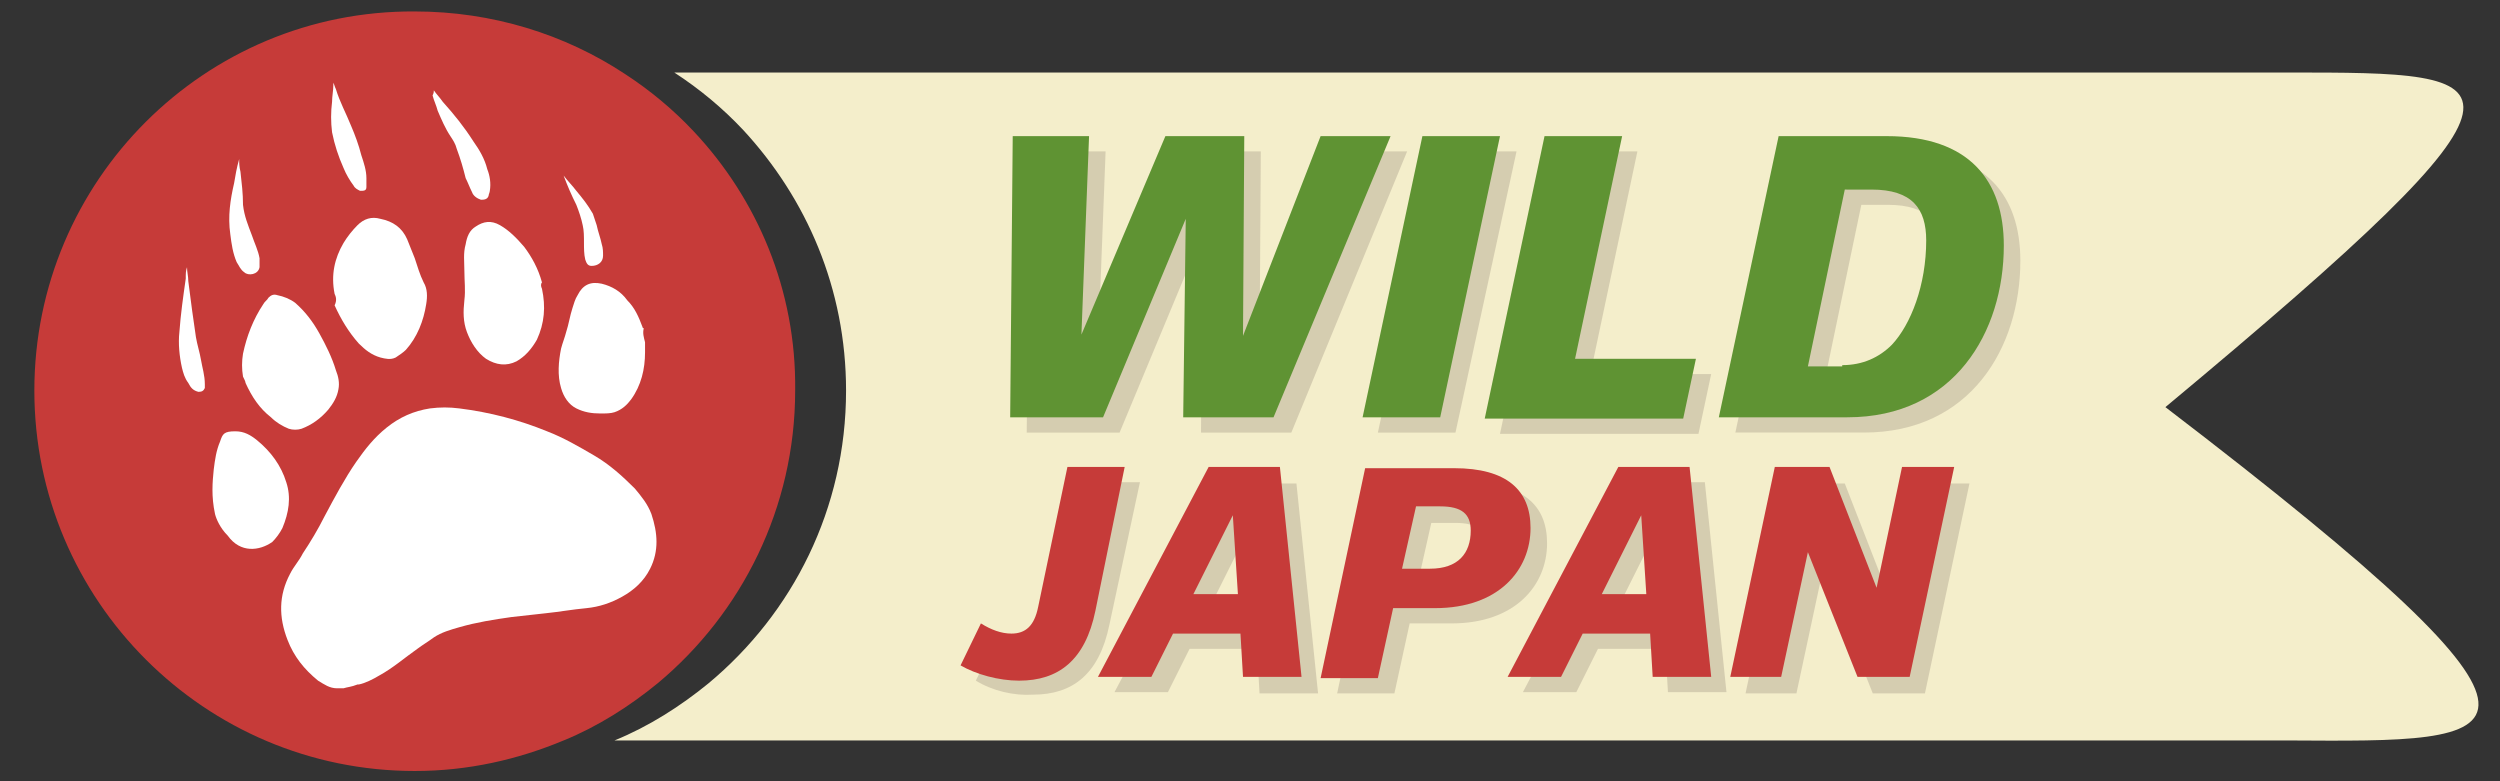
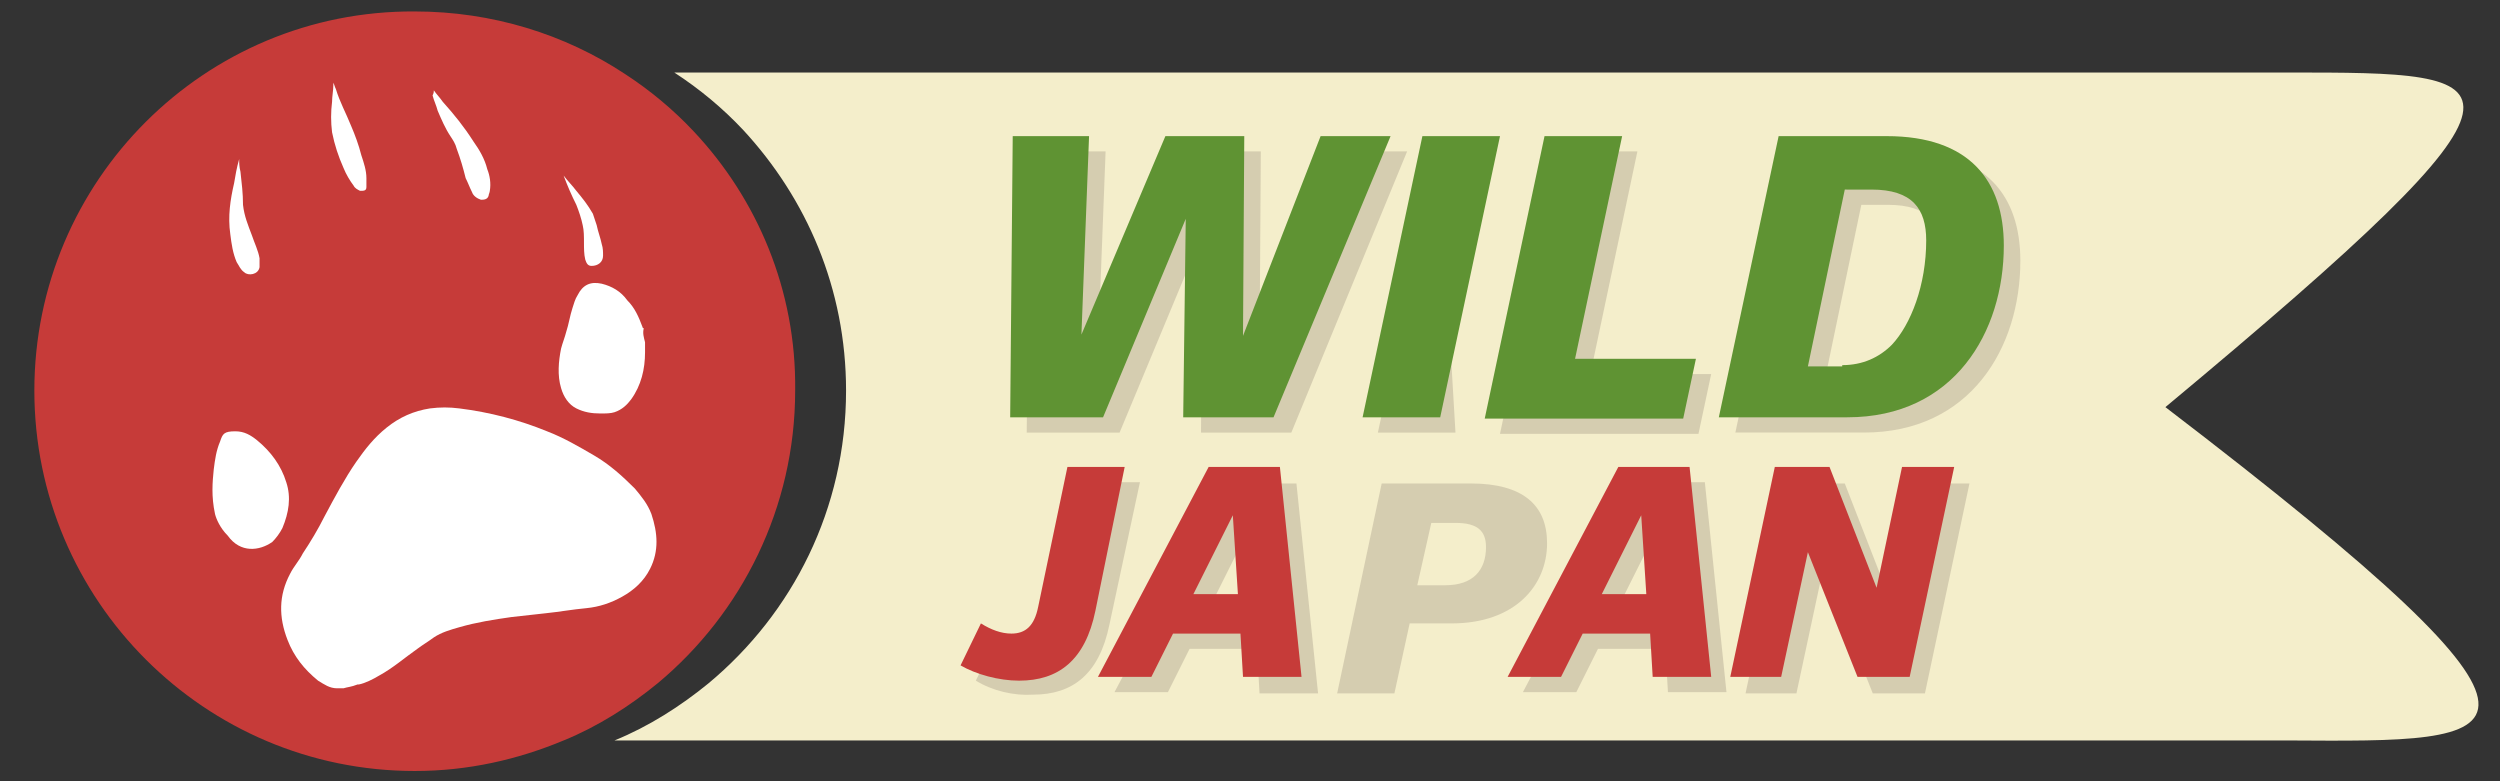
<svg xmlns="http://www.w3.org/2000/svg" version="1.1" id="レイヤー_1" x="0px" y="0px" viewBox="0 0 196.5 61.4" style="enable-background:new 0 0 196.5 61.4;" xml:space="preserve">
  <rect x="0" y="0" width="196.5" height="61.4" fill="#333333" stroke="none" />
  <style type="text/css">
	.st0{fill:#F4EECB;}
	.st1{fill:#C63B39;}
	.st2{fill:#FFFFFF;}
	.st3{opacity:0.2;}
	.st4{fill:#5B4945;}
	.st5{fill:#5F9333;}
</style>
  <path class="st0" d="M170.2,32c31.6-26.3,27.5-26.3,9.6-26.3H53c2,1.3,3.8,2.8,5.4,4.5c5,5.4,8.1,12.5,8.1,20.5  c0,9.3-4.2,17.5-10.8,23c-2.2,1.8-4.7,3.4-7.4,4.5h131.5C197.7,58.3,205.1,58.7,170.2,32z" />
  <path class="st1" d="M54.5,10.3c-1.6-1.7-3.4-3.2-5.4-4.5c-4.7-3.1-10.4-4.9-16.5-4.9C16.1,0.8,2.7,14.2,2.7,30.7  c0,16.5,13.4,29.9,29.9,29.9c4.2,0,8.1-0.9,11.7-2.4c2.7-1.1,5.2-2.7,7.4-4.5c6.6-5.5,10.8-13.8,10.8-23  C62.6,22.8,59.5,15.6,54.5,10.3z" />
  <path class="st2" d="M27,54.1c-0.2,0-0.3,0-0.5,0c-0.6,0-1-0.3-1.5-0.6c-1.1-0.9-1.9-1.9-2.4-3.2c-0.7-1.8-0.7-3.5,0.2-5.2  c0.3-0.6,0.7-1,1-1.6c0.6-0.9,1.2-1.9,1.7-2.9c0.8-1.5,1.6-3,2.5-4.3c0.7-1,1.4-1.9,2.4-2.7c1-0.8,2.1-1.3,3.4-1.5  c0.8-0.1,1.5-0.1,2.3,0c2.4,0.3,4.7,0.9,6.9,1.8c1.3,0.5,2.5,1.2,3.7,1.9c1.2,0.7,2.2,1.6,3.2,2.6c0.5,0.6,1,1.2,1.3,2  c0.5,1.5,0.6,2.9-0.1,4.3c-0.5,1-1.3,1.7-2.2,2.2c-0.9,0.5-1.8,0.8-2.8,0.9c-1.1,0.1-2.2,0.3-3.2,0.4c-0.9,0.1-1.8,0.2-2.7,0.3  c-1.4,0.2-2.7,0.4-4.1,0.8c-0.7,0.2-1.4,0.4-2,0.8c-0.4,0.3-0.9,0.6-1.3,0.9c-1,0.7-1.9,1.5-3,2.1c-0.5,0.3-1.1,0.6-1.6,0.7  c0,0-0.1,0-0.1,0C27.6,54,27.3,54,27,54.1z" />
  <path class="st2" d="M50.7,26.9c0,0.3,0,0.5,0,0.8c0,1.3-0.3,2.6-1.1,3.7c-0.3,0.4-0.7,0.8-1.3,1c-0.3,0.1-0.7,0.1-1.1,0.1  c-0.7,0-1.3-0.1-1.9-0.4c-0.6-0.3-1-0.9-1.2-1.6c-0.3-1-0.2-2.1,0-3.1c0.1-0.4,0.3-0.9,0.4-1.3c0.2-0.6,0.3-1.3,0.5-1.9  c0.1-0.3,0.2-0.7,0.4-1c0.4-0.8,1-1.1,1.9-0.9c0.8,0.2,1.5,0.6,2,1.3c0.6,0.6,0.9,1.3,1.2,2.1c0,0,0,0.1,0.1,0.1  C50.5,26.2,50.6,26.5,50.7,26.9z" />
-   <path class="st2" d="M26.3,23.1c-0.3-1.5,0-2.8,0.7-4c0.3-0.5,0.7-1,1.1-1.4c0.5-0.5,1.1-0.7,1.8-0.5c1,0.2,1.7,0.7,2.1,1.6  c0.2,0.5,0.4,1,0.6,1.5c0.2,0.6,0.4,1.3,0.7,1.9c0.3,0.5,0.3,1.1,0.2,1.7c-0.2,1.3-0.7,2.6-1.6,3.6c-0.2,0.2-0.5,0.4-0.8,0.6  c-0.4,0.2-0.8,0.1-1.2,0c-0.7-0.2-1.2-0.6-1.7-1.1c-0.8-0.9-1.4-1.9-1.9-3C26.5,23.6,26.4,23.3,26.3,23.1z" />
-   <path class="st2" d="M19.1,29.6c-0.1-0.6-0.1-1.2,0-1.8c0.3-1.4,0.8-2.7,1.6-3.9c0.1-0.2,0.3-0.3,0.4-0.5c0.2-0.2,0.4-0.3,0.7-0.2  c0.5,0.1,1,0.3,1.4,0.6c0.8,0.7,1.4,1.5,1.9,2.4c0.5,0.9,1,1.9,1.3,2.9c0.2,0.5,0.3,1,0.2,1.5c-0.1,0.6-0.4,1.1-0.8,1.6  c-0.6,0.7-1.3,1.2-2.1,1.5c-0.3,0.1-0.7,0.1-1,0c-0.5-0.2-1-0.5-1.4-0.9c-0.9-0.7-1.5-1.6-2-2.7C19.3,30,19.2,29.8,19.1,29.6z" />
-   <path class="st2" d="M42.6,22.7c0.3,1.4,0.2,2.7-0.4,4c-0.4,0.7-0.9,1.3-1.6,1.7c-0.8,0.4-1.6,0.3-2.4-0.2c-0.7-0.5-1.2-1.3-1.5-2.1  c-0.3-0.8-0.3-1.6-0.2-2.5c0.1-0.8,0-1.5,0-2.3c0-0.7-0.1-1.4,0.1-2.1c0.1-0.6,0.3-1.1,0.8-1.4c0.6-0.4,1.2-0.5,1.9-0.1  c0.7,0.4,1.3,1,1.9,1.7c0.6,0.8,1.1,1.7,1.4,2.8C42.5,22.3,42.5,22.5,42.6,22.7z" />
  <path class="st2" d="M16.9,40.4c-0.3-1.4-0.2-2.5-0.1-3.5c0.1-0.8,0.2-1.5,0.5-2.2c0.2-0.6,0.3-0.8,1.2-0.8c0.7,0,1.2,0.3,1.7,0.7  c1.1,0.9,1.9,2,2.3,3.3c0.4,1.2,0.2,2.4-0.3,3.6c-0.2,0.4-0.5,0.8-0.8,1.1c-1,0.7-2.5,0.9-3.5-0.5C17.3,41.5,17,40.8,16.9,40.4z" />
  <path class="st2" d="M34.1,7.1c0.2,0.3,0.5,0.6,0.7,0.9c0.9,1,1.7,2,2.4,3.1c0.5,0.7,0.9,1.4,1.1,2.2c0.2,0.5,0.3,1.1,0.2,1.7  c0,0.1-0.1,0.3-0.1,0.4c-0.1,0.3-0.4,0.3-0.6,0.3c-0.3-0.1-0.6-0.3-0.7-0.6c-0.2-0.4-0.3-0.7-0.5-1.1c-0.2-0.8-0.4-1.5-0.7-2.3  c-0.1-0.4-0.3-0.7-0.5-1c-0.4-0.6-0.7-1.3-1-2c-0.1-0.4-0.3-0.8-0.4-1.2C34.1,7.3,34.1,7.2,34.1,7.1C34.1,7.2,34.1,7.2,34.1,7.1z" />
  <path class="st2" d="M26.2,6.5c0.1,0.2,0.1,0.3,0.2,0.5c0.3,1,0.8,1.9,1.2,2.9c0.3,0.7,0.6,1.5,0.8,2.3c0.2,0.6,0.4,1.2,0.4,1.8  c0,0.2,0,0.5,0,0.7c0,0.3-0.2,0.3-0.5,0.3c-0.2-0.1-0.4-0.2-0.5-0.4c-0.3-0.4-0.6-0.9-0.8-1.4c-0.4-0.9-0.7-1.8-0.9-2.8  C26,9.6,26,8.8,26.1,8c0-0.4,0.1-0.9,0.1-1.3C26.2,6.6,26.2,6.6,26.2,6.5z" />
  <path class="st2" d="M18.8,12.5c0,0.3,0,0.6,0.1,1c0.1,0.9,0.2,1.7,0.2,2.6c0.1,0.9,0.4,1.6,0.7,2.4c0.2,0.6,0.5,1.2,0.6,1.8  c0,0.2,0,0.5,0,0.7c-0.1,0.6-0.9,0.7-1.2,0.4c-0.3-0.2-0.4-0.5-0.6-0.8c-0.3-0.7-0.4-1.4-0.5-2.2c-0.2-1.4,0-2.7,0.3-4  C18.5,13.8,18.6,13.2,18.8,12.5C18.7,12.6,18.7,12.6,18.8,12.5C18.8,12.5,18.8,12.5,18.8,12.5z" />
-   <path class="st2" d="M14.7,21c0,0.4,0.1,0.7,0.1,1.1c0.1,0.8,0.2,1.5,0.3,2.3c0.1,0.7,0.2,1.4,0.3,2.1c0.1,0.6,0.3,1.2,0.4,1.8  c0.1,0.6,0.3,1.2,0.3,1.9c0,0.1,0,0.2,0,0.3c-0.1,0.2-0.2,0.3-0.5,0.3c-0.4-0.1-0.6-0.3-0.8-0.7c-0.3-0.4-0.4-0.8-0.5-1.2  c-0.2-0.9-0.3-1.9-0.2-2.8c0.1-1.4,0.3-2.8,0.5-4.2C14.6,21.5,14.6,21.3,14.7,21C14.7,21,14.7,21,14.7,21z" />
  <path class="st2" d="M44.3,13.8c0.3,0.4,0.7,0.8,1,1.2c0.5,0.6,0.9,1.1,1.3,1.8c0.1,0.3,0.2,0.6,0.3,0.9c0.1,0.5,0.3,1,0.4,1.5  c0.1,0.3,0.1,0.6,0.1,0.9c0,0.5-0.4,0.8-0.9,0.8c-0.3,0-0.4-0.2-0.5-0.5c-0.1-0.4-0.1-0.9-0.1-1.3c0-0.5,0-1-0.1-1.4  c-0.1-0.5-0.3-1.1-0.5-1.6C44.9,15.3,44.6,14.6,44.3,13.8C44.3,13.8,44.3,13.8,44.3,13.8z" />
  <g class="st3">
    <path class="st4" d="M94.5,18.4L88,34h-7.3l0.2-22.1h6l-0.6,15.6l6.6-15.6h6.2l-0.1,15.7l6.1-15.7h5.5L101.5,34h-7.1L94.5,18.4z" />
-     <path class="st4" d="M113.1,11.9h6.1L114.4,34h-6.1L113.1,11.9z" />
+     <path class="st4" d="M113.1,11.9L114.4,34h-6.1L113.1,11.9z" />
    <path class="st4" d="M122.6,11.9h6.1L125,29.4h9.5l-1,4.7h-15.6L122.6,11.9z" />
    <path class="st4" d="M141.1,11.9h8.5c6.5,0,9.2,3.5,9.2,8.6c0,6.8-3.9,13.5-12.3,13.5h-10.1L141.1,11.9z M146.1,29.9   c1.6,0,2.9-0.6,3.9-1.6c1.5-1.6,2.7-4.7,2.7-8.2c0-2.5-1.1-4-4.3-4h-2.1l-2.9,13.9H146.1z" />
    <path class="st4" d="M76.7,53.5l1.6-3.3c0.8,0.5,1.6,0.8,2.4,0.8c1.1,0,1.8-0.6,2.1-2.1l2.3-11h4.5l-2.4,11.2   c-0.8,3.9-2.9,5.5-6,5.5C79.7,54.7,78,54.3,76.7,53.5z" />
    <path class="st4" d="M98.8,51h-5.3l-1.7,3.4h-4.2L96.3,38h5.6l1.7,16.5H99L98.8,51z M98.1,41.7L95,47.9h3.5L98.1,41.7z" />
    <path class="st4" d="M110.8,49l-1.2,5.5h-4.5l3.5-16.5h7c4.1,0,6,1.7,6,4.7c0,3.3-2.5,6.3-7.5,6.3H110.8z M111.4,46h2.2   c2.2,0,3.2-1.2,3.2-3c0-1.3-0.7-1.9-2.4-1.9h-1.9L111.4,46z" />
    <path class="st4" d="M130.9,51h-5.3l-1.7,3.4h-4.2l8.7-16.5h5.6l1.7,16.5h-4.6L130.9,51z M130.2,41.7l-3.1,6.2h3.5L130.2,41.7z" />
    <path class="st4" d="M137.2,54.5l3.5-16.5h4.3l3.7,9.5l2-9.5h4.1l-3.5,16.5h-4.1l-3.9-9.8l-2.1,9.8H137.2z" />
  </g>
  <g>
    <path class="st5" d="M93.2,17.2l-6.5,15.6h-7.3l0.2-22.1h6l-0.6,15.6l6.6-15.6h6.2l-0.1,15.7l6.1-15.7h5.5l-9.2,22.1h-7.1   L93.2,17.2z" />
    <path class="st5" d="M111.8,10.7h6.1l-4.7,22.1h-6.1L111.8,10.7z" />
    <path class="st5" d="M121.4,10.7h6.1l-3.7,17.5h9.5l-1,4.7h-15.6L121.4,10.7z" />
    <path class="st5" d="M139.8,10.7h8.5c6.5,0,9.2,3.5,9.2,8.6c0,6.8-3.9,13.5-12.3,13.5h-10.1L139.8,10.7z M144.8,28.7   c1.6,0,2.9-0.6,3.9-1.6c1.5-1.6,2.7-4.7,2.7-8.2c0-2.5-1.1-4-4.3-4H145l-2.9,13.9H144.8z" />
    <path class="st1" d="M75.5,52.3l1.6-3.3c0.8,0.5,1.6,0.8,2.4,0.8c1.1,0,1.8-0.6,2.1-2.1l2.3-11h4.5L86.1,48c-0.8,3.9-2.9,5.5-6,5.5   C78.5,53.5,76.7,53,75.5,52.3z" />
    <path class="st1" d="M97.5,49.8h-5.3l-1.7,3.4h-4.2l8.7-16.5h5.6l1.7,16.5h-4.6L97.5,49.8z M96.9,40.5l-3.1,6.2h3.5L96.9,40.5z" />
-     <path class="st1" d="M109.5,47.8l-1.2,5.5h-4.5l3.5-16.5h7c4.1,0,6,1.7,6,4.7c0,3.3-2.5,6.3-7.5,6.3H109.5z M110.2,44.7h2.2   c2.2,0,3.2-1.2,3.2-3c0-1.3-0.7-1.9-2.4-1.9h-1.9L110.2,44.7z" />
    <path class="st1" d="M129.7,49.8h-5.3l-1.7,3.4h-4.2l8.7-16.5h5.6l1.7,16.5h-4.6L129.7,49.8z M129,40.5l-3.1,6.2h3.5L129,40.5z" />
    <path class="st1" d="M136,53.2l3.5-16.5h4.3l3.7,9.5l2-9.5h4.1l-3.5,16.5H146l-3.9-9.8l-2.1,9.8H136z" />
  </g>
</svg>